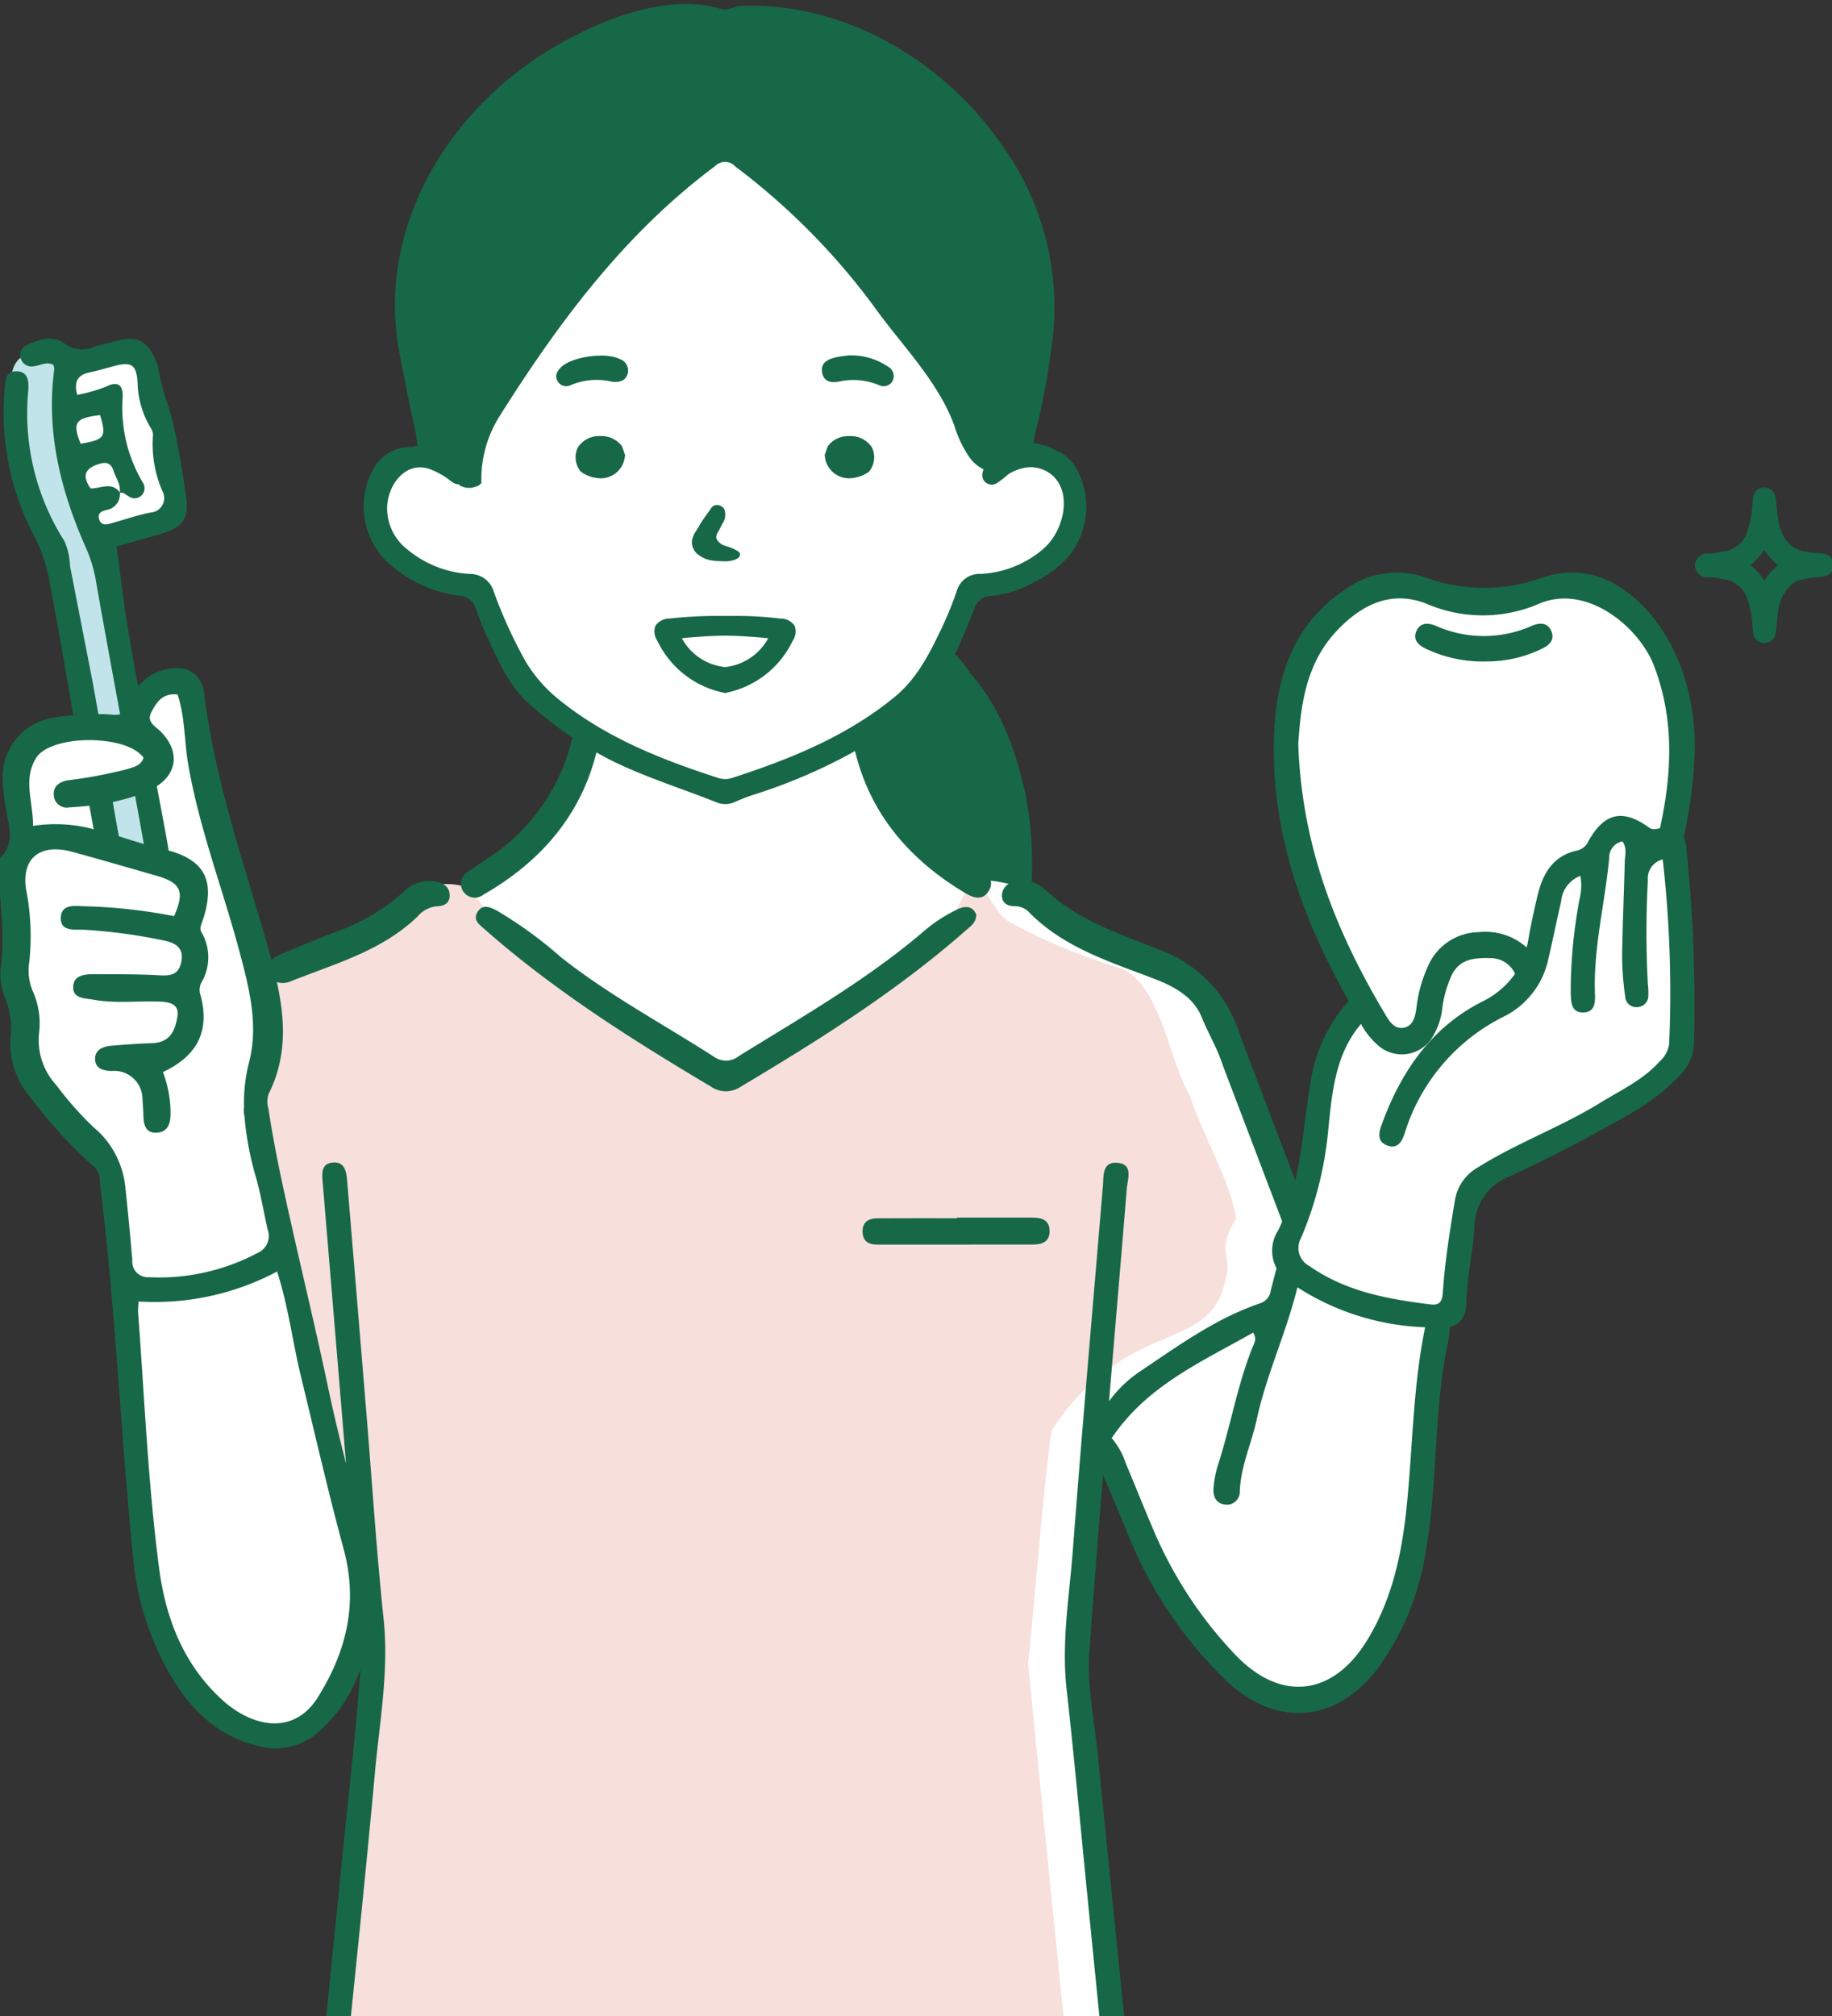
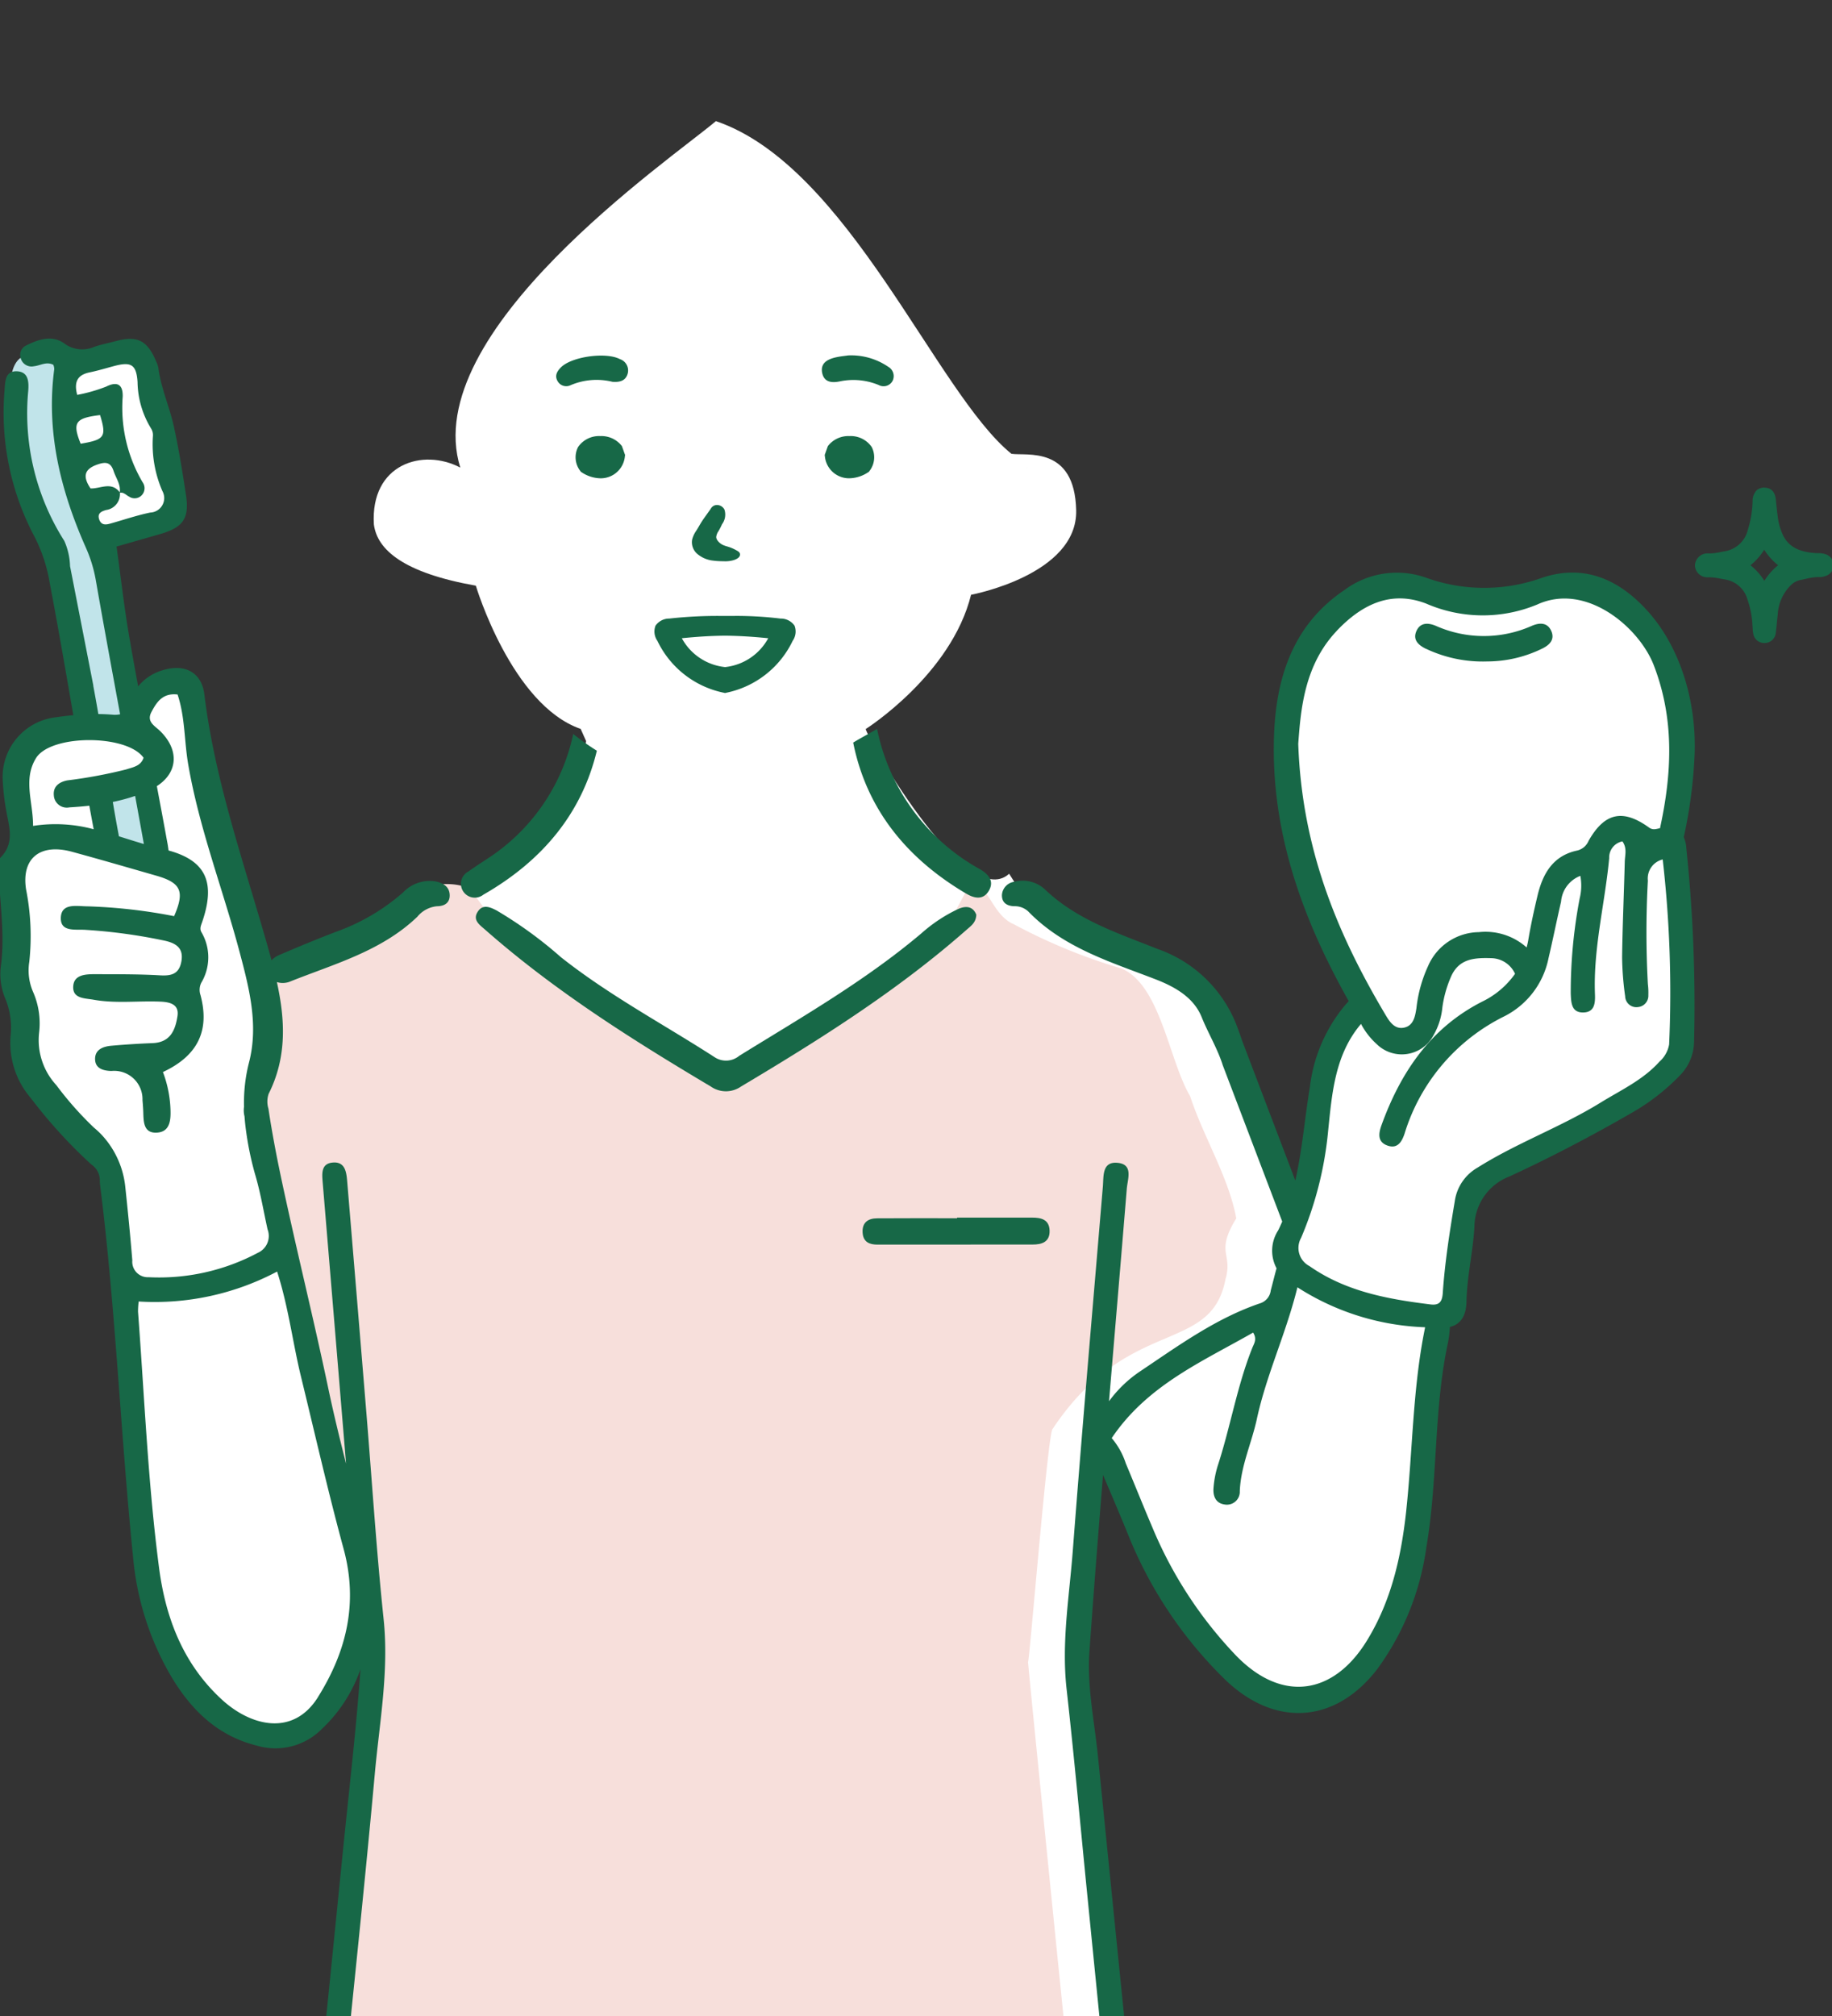
<svg xmlns="http://www.w3.org/2000/svg" width="180" height="198" viewBox="0 0 180 198">
  <rect x="0" y="0" width="180" height="198" fill="#333333" stroke="none" />
  <defs>
    <clipPath id="clip-path">
      <rect id="長方形_85" data-name="長方形 85" width="180" height="198" transform="translate(39.978 38.334)" fill="#fff" stroke="#707070" stroke-width="1" />
    </clipPath>
    <clipPath id="clip-path-2">
      <rect id="長方形_83" data-name="長方形 83" width="180.337" height="395.214" fill="none" />
    </clipPath>
  </defs>
  <g id="マスクグループ_2" data-name="マスクグループ 2" transform="translate(-39.978 -38.334)" clip-path="url(#clip-path)">
    <g id="グループ_153" data-name="グループ 153" transform="translate(39.816 38.727)">
      <g id="グループ_150" data-name="グループ 150" clip-path="url(#clip-path-2)">
        <path id="パス_390" data-name="パス 390" d="M166.638,81.185c-1.786-11.869-6.221-17.063-16.692-13.547-3.817.373-8.234-1.2-10.7-1.423-14.807,1.472-15.662,16.564-4.192,41.094-4.98,1.378-6.042,18.6-6.662,19.985l-9.357-21.557-17.516-9.285-1.273-2.017C95.9,98.408,85.717,80.03,86.172,80.21c0,0,8.383-5.313,10.33-13.172,0,0,10.479-1.946,10.329-8.309s-4.865-5.314-6.362-5.539c-7.389-5.96-16-28.241-29.035-32.673-4.5,3.8-29.246,20.693-25.118,34.027-3.7-1.943-8.844-.343-8.488,5.581.32,2.494,2.912,4.76,10.017,6.018,0,0,3.5,11.711,10.3,14.067l.533,1.19c-.459,3.969-5.6,14.6-16.789,15.773-.509.343-12.851,7.351-15.3,7.249,0,0-5.863-23.984-6.556-26.808S17.694,75,17.694,75l-3.84,3.517L11.192,61.638l7.163-2.385L14.915,42.932,7.6,44.378,5.182,43.01s-3,1.468-3.036,3.616c-.293,2.9,1.886,12.306,4.534,16.744l3.1,16.864c-5.837-.105-8.036,1.077-6.172,10.831L2.14,93.687l1.545,20.357,7.934,8.748c3.26,13.464-2.034,50.7,16.393,56.823,0,0,8.344-3.219,8.776-12.65l1.075,3.144L33.1,217.79l1.88,1.116,1.805.455L48.837,359.036s-1.513,8.384-.989,11.378.468,1.938.87,4.973c2.014,8.607-10.338,25.569,8.036,27.812,0,0,11.978,1.5,15.346-4.192-.3.345,10.819,8.41,24.658.64,3.99-6.954-1.065-15.884-1.228-23.109-.762-2.666,11.883-150.523,12.665-157.839l1.543-.252,1.884-1.481-4.94-45.061,1.857-23.466c2.568,6.425,14.656,38.928,26.661,23.616,3.817-5.315,5.314-9.581,5.389-14.971s1.871-19.162,1.871-19.162l1.422-.524,1.871-12.425c.971-.936,21.761-12.063,20.884-13.922l-1.06-19.34s2.107-3.939,1.06-10.525" transform="translate(-0.931 -9.014)" fill="#fff" />
        <path id="パス_391" data-name="パス 391" d="M22.141,136.5l-4.757,1.458.949,5.2,5.406,1.487Z" transform="translate(-7.638 -59.973)" fill="#c1e4ea" />
        <path id="パス_392" data-name="パス 392" d="M11.217,80.392S9.312,76.6,7.832,72.6s-.24-8.706-.178-10.061-.715-1.422-1.273-1.85-1.266-.1-2.826.428-1.393,3.071-1.393,3.071c.572,14.669,4.1,16.091,4.1,16.091s3.042,18,3.378,17.846a38.773,38.773,0,0,1,4.906.959Z" transform="translate(-0.948 -26.58)" fill="#c1e4ea" />
        <path id="パス_393" data-name="パス 393" d="M66.213,154.742c-1.411-1.046-5.41-.586-6.807.756-1.359,1.746-2.885,2.675-5.485,4.105a60.649,60.649,0,0,1-8.161,3.128c-2.088.281,2.973,8.595-.683,12.179.887,11.19,12.755,45.795,11.476,57.379-1.229,12.7-2.753,25.883-3.673,38.616-1.431,7.757-.187,6.417,6.8,6.965,16.388,2.2,47.567.853,60.879.064a8.387,8.387,0,0,0,4.449-1.619,1.067,1.067,0,0,0,.451-.986c-.01-.233-4.517-44.551-4.481-44.762.183-.55,1.94-22.451,2.406-22.874,7.453-11.191,15.558-7.247,16.99-14.705.747-2.572-1.028-2.574,1.059-5.985-.733-4.019-3.225-8-4.533-12-2.088-3.517-2.909-10.947-6.759-12.545a56.017,56.017,0,0,1-10.6-4.361c-2.415-1.02-2.643-5.177-4.691-3.148l-2.139,3.991c-.151.54-20.521,13.536-20.875,13.917a1.073,1.073,0,0,1-1.195-.01L68.537,157.775a1.057,1.057,0,0,1-.257-.247Z" transform="translate(-19.805 -67.735)" fill="#f7dfdb" />
        <path id="パス_394" data-name="パス 394" d="M128.417,670.383c-3.824-1.471-14.716-5.131-19.437-2.245l-1.612,5.754c-.655-1.241-1.342-5.47-2.8-5.8-7.525-2.29-16.913-.148-22.5,3.149-.8,4.228-2.55,12.139,4.241,14.9,5.624,1.807,18,2.874,20.826-3.608-.1.237.82,1.3.978,1.494a7.469,7.469,0,0,0,1.362,1.274,10.7,10.7,0,0,0,4.057,1.679c3.654.788,7.505,1.03,10.895-.8a9.465,9.465,0,0,0,5.109-7.535,15.435,15.435,0,0,0-1.119-8.263" transform="translate(-35.701 -293.078)" fill="#c3d4e0" />
        <path id="パス_395" data-name="パス 395" d="M151.348,683.981a5.405,5.405,0,0,1-3.078,1.711,19.66,19.66,0,0,1-12.733-.358c-.8-.316-1.722-.65-2.126.433-.428,1.147.543,1.543,1.384,1.855a21.7,21.7,0,0,0,7.795,1.393,27.751,27.751,0,0,0,7.512-1.372,5.569,5.569,0,0,0,3.031-2.084c.4-.594.626-1.268-.015-1.825a1.134,1.134,0,0,0-1.771.248" transform="translate(-58.569 -300.261)" fill="#176847" />
        <path id="パス_396" data-name="パス 396" d="M103.335,685.358a15.643,15.643,0,0,1-6.716,1.2c-3.278-.287-6.722-.165-9.3-2.837a1.011,1.011,0,0,0-1.428-.037,1.15,1.15,0,0,0-.265,1.545,4.76,4.76,0,0,0,2.715,2.214,26.486,26.486,0,0,0,7.959,1.572,21.9,21.9,0,0,0,7.775-1.36c.839-.3,1.841-.667,1.472-1.813-.391-1.215-1.367-.792-2.216-.482" transform="translate(-37.543 -300.26)" fill="#176847" />
        <path id="パス_397" data-name="パス 397" d="M91.145,669.306a5.665,5.665,0,0,0,.992-.442c3.365-1.807,7.028-1.512,10.642-1.44.866.017,1.783.309,1.968-.828.172-1.049-.7-1.411-1.554-1.579a13.224,13.224,0,0,0-3.87.015,16.5,16.5,0,0,0-9.137,2.1c-.644.38-1.129.842-.781,1.613.34.752,1.041.775,1.74.56" transform="translate(-39.23 -292.119)" fill="#176847" />
        <path id="パス_398" data-name="パス 398" d="M139.408,667.52c4.006-.328,7.97-.37,11.656,1.631.771.419,1.7.583,2.134-.423.4-.933-.388-1.326-1.086-1.751-3.173-1.931-6.739-1.858-10.56-2.064a6.665,6.665,0,0,0-2.765.316c-.667.3-1.171.761-.907,1.564.237.719.847.783,1.528.727" transform="translate(-60.548 -292.132)" fill="#176847" />
        <path id="パス_399" data-name="パス 399" d="M110.81,509.423q-.005-38.594.013-77.188,0-4.712-.024-9.424c-.03-7.571-.062-15.4.13-23.1a2.043,2.043,0,0,0-.426-1.515,1.6,1.6,0,0,0-2.079,0,2.1,2.1,0,0,0-.436,1.574c.011.354.043.707.074,1.06.038.422.076.858.076,1.285q.012,68.833,0,137.667c0,.115.006.231.011.348a2.359,2.359,0,0,1-.212,1.333c-.107.013-.218.029-.332.045a8.082,8.082,0,0,1-.919.094c-1.367.035-2.508.05-3.589.05a59.941,59.941,0,0,1-10.147-.736c-1.033-.176-2.151-.339-3.418-.5a3.216,3.216,0,0,0-.389-.026,1.193,1.193,0,0,0-1.334,1c-.155.835.295,1.383,1.335,1.626.162.038.326.064.49.09.1.015.192.03.287.048a75.294,75.294,0,0,0,13.677,1.117q1.292,0,2.585-.028c3.244-.069,4.628-1.465,4.628-4.668Z" transform="translate(-38.567 -174.782)" fill="#176847" />
-         <path id="パス_400" data-name="パス 400" d="M148.851,652.083a5.494,5.494,0,0,0-.94.114l-.071.013a75.732,75.732,0,0,1-13.344,1.174c-1.3,0-2.631-.033-3.95-.1-.087,0-.174-.006-.26-.006-.382,0-1.544,0-1.568,1.255a1.246,1.246,0,0,0,.316.924,1.975,1.975,0,0,0,1.438.451c.676.01,1.353.013,2.018.013l2.691-.006c.6.03,1.226.045,1.851.045h0a74.232,74.232,0,0,0,11.246-1.134,2.49,2.49,0,0,0,1.662-.686,1.271,1.271,0,0,0,.18-.981,1.148,1.148,0,0,0-1.27-1.078" transform="translate(-56.553 -286.498)" fill="#176847" />
        <path id="パス_401" data-name="パス 401" d="M85.808,158.563c-.672-.352-1.462-.751-1.98.14-.455.782.233,1.235.754,1.693,6.8,5.988,14.427,10.8,22.187,15.414a2.591,2.591,0,0,0,2.964,0c7.756-4.621,15.385-9.421,22.185-15.415.424-.373.907-.69.933-1.463-.32-.808-.988-.907-1.777-.559a15.02,15.02,0,0,0-3.6,2.377c-5.528,4.675-11.79,8.255-17.914,12.043a2.028,2.028,0,0,1-2.425.131c-5.05-3.255-10.377-6.078-15.11-9.829a41.071,41.071,0,0,0-6.22-4.528" transform="translate(-36.765 -69.49)" fill="#176847" />
        <path id="パス_402" data-name="パス 402" d="M83.256,143.657c5.821-3.333,9.677-8.016,11.147-14.139a22.723,22.723,0,0,1-2.321-1.645,19.377,19.377,0,0,1-8.42,12.244c-.63.412-1.263.82-1.87,1.261a1.361,1.361,0,1,0,1.465,2.278" transform="translate(-35.599 -56.182)" fill="#176847" />
        <path id="パス_403" data-name="パス 403" d="M160.966,143.193c.758.446,1.618.613,2.157-.275.6-.99-.039-1.67-.854-2.147a20.354,20.354,0,0,1-10.11-13.782c-.059.035-.117.071-.177.106-.585.34-1.182.66-1.77,1-.134.077-.265.159-.4.238,1.3,6.493,5.207,11.368,11.152,14.863" transform="translate(-65.822 -55.794)" fill="#176847" />
        <path id="パス_404" data-name="パス 404" d="M160.739,212.664c-2.626,0-5.252-.013-7.878.008-.813.007-1.476.37-1.4,1.425.067.94.715,1.157,1.458,1.157q7.626-.009,15.253-.008c.849,0,1.685-.216,1.66-1.352s-.876-1.293-1.717-1.292q-3.688,0-7.375,0Z" transform="translate(-66.543 -93.408)" fill="#176847" />
        <path id="パス_405" data-name="パス 405" d="M165.846,108.629a3.01,3.01,0,0,0-.248-1.044,47,47,0,0,0,1.07-8.256c.162-5.183-1.444-10.394-4.571-13.9-2.774-3.108-6.226-4.727-10.426-3.323a16.808,16.808,0,0,1-11.39-.007,8.629,8.629,0,0,0-8.046,1.227c-5.1,3.437-6.719,8.713-6.9,14.387-.3,9.382,2.806,17.915,7.345,25.976-.118.122-.231.25-.341.373a15.345,15.345,0,0,0-3.479,8.08c-.507,3.047-.744,6.151-1.43,9.161l-5.218-13.71c-.146-.437-.3-.872-.461-1.306a12.879,12.879,0,0,0-7.876-7.734c-3.833-1.531-7.805-2.808-10.928-5.729a3.232,3.232,0,0,0-3.14-.859,1.4,1.4,0,0,0-1.2,1.279c-.027.782.494,1.1,1.215,1.12a1.927,1.927,0,0,1,1.377.521c3.454,3.566,8.082,4.948,12.512,6.662,1.963.76,3.748,1.809,4.517,3.707.65,1.608,1.534,3.044,2.069,4.705-.019.016-.038.036,0,.007l5.849,15.367c-.126.291-.258.581-.4.869a3.661,3.661,0,0,0-.158,3.723c-.2.718-.375,1.448-.569,2.167A1.508,1.508,0,0,1,124,153.354c-4.361,1.473-8.046,4.168-11.818,6.692a12.192,12.192,0,0,0-3.054,2.935c.581-6.952,1.175-13.9,1.743-20.858.081-.992.689-2.456-.982-2.562-1.456-.092-1.283,1.341-1.366,2.325-1,11.923-2.043,23.843-2.955,35.773-.345,4.512-1.121,9-.611,13.573.756,6.765,1.367,13.546,2.043,20.32q1.059,10.616,2.119,21.232c.11,1.12-.34,1.713-1.563,1.769-3.035.14-6.079.252-9.1.579-9.7,1.052-19.436,1-29.162,1.043-11.389.047-22.753-.739-34.106-1.624-1.136-.089-1.674-.673-1.462-1.686a37.315,37.315,0,0,0,.358-4c.979-9.75,2.017-19.495,2.9-29.254.457-5.068,1.411-10.1.867-15.254-.7-6.665-1.127-13.361-1.676-20.042q-.944-11.488-1.905-22.975c-.075-.893-.219-1.911-1.422-1.8-1.132.1-1.056,1.061-.984,1.915q1.155,13.83,2.3,27.661c-.626-2.461-1.228-4.926-1.75-7.409-1.094-5.207-2.339-10.38-3.51-15.57-.5-2.232-1-4.465-1.453-6.709q-.345-1.721-.64-3.452-.146-.865-.276-1.734a2.35,2.35,0,0,1,.025-1.459c1.833-3.648,1.6-7.351.807-10.969a1.884,1.884,0,0,0,.7.086,2.213,2.213,0,0,0,.486-.093c4.395-1.765,9.059-3,12.617-6.412a2.826,2.826,0,0,1,1.933-1.029c.711-.008,1.26-.315,1.243-1.092-.017-.817-.635-1.19-1.348-1.339a3.615,3.615,0,0,0-3.256,1.095,20.306,20.306,0,0,1-6.6,3.858c-1.868.718-3.718,1.482-5.555,2.273a2.083,2.083,0,0,0-.745.516q-.119-.44-.241-.877c-2.345-8.359-5.3-16.55-6.358-25.227-.269-2.212-1.959-3.069-4.157-2.369a4.815,4.815,0,0,0-2.35,1.569c-.335-1.816-.644-3.53-.9-5.023-.483-2.825-.8-5.678-1.223-8.71,1.272-.364,2.749-.785,4.227-1.21,2.239-.643,2.949-1.468,2.6-3.808-.339-2.262-.708-4.543-1.191-6.759-.418-1.917-1.269-3.773-1.528-5.773a2.825,2.825,0,0,0-.251-.712c-.849-1.989-1.841-2.475-3.9-1.924-.724.195-1.466.334-2.171.58a2.944,2.944,0,0,1-2.946-.361c-1.183-.831-2.5-.389-3.7.207A1.028,1.028,0,0,0,2.2,60.553a1.1,1.1,0,0,0,1.292.778c.628-.062,1.228-.493,1.911-.141a1.266,1.266,0,0,1,.09.42c-.817,6.164.618,11.919,3.089,17.5a13.6,13.6,0,0,1,.982,3.17c.677,3.881,1.535,8.557,2.4,13.232a2.384,2.384,0,0,1-.753.04q-.694-.055-1.387-.063c-.17-.987-.338-1.93-.5-2.788l.011,0q-1.144-5.87-2.292-11.739a6.514,6.514,0,0,0-.566-2.484,23.344,23.344,0,0,1-3.54-14.737c.066-.9.02-1.882-1.14-1.915C.7,61.8.676,62.754.618,63.585A26,26,0,0,0,3.552,78.07a15.489,15.489,0,0,1,1.5,4.568C5.815,86.622,6.59,91.12,7.366,95.6c-.555.053-1.11.117-1.661.2a5.9,5.9,0,0,0-5.269,6.311,22.668,22.668,0,0,0,.332,2.836c.28,1.611.875,3.214-.581,4.666-.264.263-.178.909-.16,1.375.119,3.082.632,6.146.222,9.253a6.116,6.116,0,0,0,.42,3.163,7.472,7.472,0,0,1,.535,3.674,8.315,8.315,0,0,0,1.993,6.14,48.923,48.923,0,0,0,5.948,6.519,1.869,1.869,0,0,1,.825,1.454,3.917,3.917,0,0,0,.034.606c1.524,12.134,2,24.361,3.236,36.52a28.019,28.019,0,0,0,3.793,11.781c1.958,3.249,4.531,5.757,8.381,6.712a6.412,6.412,0,0,0,6.35-1.621,14.623,14.623,0,0,0,3.817-5.888c-.427,6-1.136,11.975-1.736,17.96q-1.275,12.7-2.563,25.4c-.218,2.189.839,3.729,2.874,4.093l1.3,14.508Q37.107,269.635,38.752,288q3.423,38.27,6.837,76.539.119,1.331.248,2.661c.562,5.934,1.144,12.07.147,18.136a13.8,13.8,0,0,0,.426,5.186,2.144,2.144,0,0,0,.785,1.444,20.981,20.981,0,0,0-.184,2.239A71.287,71.287,0,0,1,45.133,405.7a23.776,23.776,0,0,0-.641,4.458c-.056,5.165,2.127,8.288,7.051,9.938a12.039,12.039,0,0,0,2.906.551,41.873,41.873,0,0,0,8.587.033c3.066-.4,6.312-.624,8.4-3.817,1.22,2.1,3.134,2.792,5.213,3.286a31.431,31.431,0,0,0,12.741.313c6.393-1.122,9.317-4.717,8.95-10.853a19.388,19.388,0,0,0-.374-2.616c-.85-4.267-1.968-8.489-2.119-12.871A15.154,15.154,0,0,0,95.578,392a2.092,2.092,0,0,0,.844-1.5,16.755,16.755,0,0,0,.327-6.281,39.6,39.6,0,0,1-.392-9.366c.951-11.182,1.972-22.547,2.959-33.538l.937-10.448,8.413-94.1c2.08-.325,3.1-1.938,2.872-4.2q-1.748-17.316-3.49-34.633c-.343-3.437-1.089-6.912-.849-10.314.409-5.8.868-11.6,1.34-17.4.771,1.813,1.541,3.625,2.294,5.444a41.477,41.477,0,0,0,9.861,14.813c4.9,4.576,10.745,4.092,14.813-1.218a26.415,26.415,0,0,0,4.8-11.937c1.133-6.585.707-13.324,2.078-19.879a10.711,10.711,0,0,0,.234-1.757c1.078-.259,1.6-1.127,1.629-2.479.048-2.475.64-4.892.78-7.348a5.347,5.347,0,0,1,3.44-4.951c4.191-1.936,8.275-4.085,12.276-6.4A21.1,21.1,0,0,0,165.2,131a4.8,4.8,0,0,0,1.409-3.3,147.3,147.3,0,0,0-.764-19.067M8.087,68.94c-.834-2.081-.536-2.52,1.907-2.814.649,2.138.46,2.417-1.907,2.814m.967,4.386c-.718-1.074-.71-1.848.638-2.329.787-.281,1.329-.3,1.629.618.226.692.715,1.307.608,2.1-.822-1.1-1.917-.338-2.876-.384m.859,3.052c-.224-.637.253-.808.681-.934a1.571,1.571,0,0,0,1.35-1.689c.385-.081.618.24.918.383a.956.956,0,0,0,1.233-.151.992.992,0,0,0,.081-1.265,14.419,14.419,0,0,1-1.958-8.414c.03-1.069-.423-1.581-1.625-.982a15.576,15.576,0,0,1-2.844.812c-.348-1.311.055-1.972,1.224-2.211.781-.16,1.548-.392,2.319-.6,1.714-.468,2.269-.228,2.386,1.549A8.95,8.95,0,0,0,15,67.434a1.215,1.215,0,0,1,.189.724,11.513,11.513,0,0,0,.927,5.427A1.423,1.423,0,0,1,14.921,75.7c-1.316.273-2.6.713-3.9,1.078-.461.13-.906.186-1.112-.4M11.848,107.5c-.013-.075-.027-.149-.041-.223-.185-.963-.373-2.032-.562-3.152a18.483,18.483,0,0,0,2.194-.594c.3,1.655.592,3.243.858,4.724-.817-.241-1.631-.5-2.448-.756M3.695,99.827c1.445-2.361,8.928-2.363,10.573-.044-.265.817-1.032.923-1.722,1.15a47.449,47.449,0,0,1-5.777,1.073c-.777.154-1.4.579-1.319,1.46a1.277,1.277,0,0,0,1.531,1.189c.654-.038,1.307-.091,1.957-.163q.215,1.178.429,2.313a14.355,14.355,0,0,0-5.956-.329c.006-2.363-1-4.555.285-6.65m9.468,49.339c-.2-2.441-.44-4.878-.7-7.313a8.824,8.824,0,0,0-2.309-5.031,8.655,8.655,0,0,0-.764-.712,33.078,33.078,0,0,1-3.7-4.179,6.514,6.514,0,0,1-1.69-5.115,7.684,7.684,0,0,0-.583-4.021,5.291,5.291,0,0,1-.377-2.977,23.567,23.567,0,0,0-.317-7.1c-.474-3.062,1.374-4.555,4.515-3.7,2.767.755,5.521,1.555,8.277,2.347,2.442.7,2.814,1.539,1.753,3.976a52.41,52.41,0,0,0-8.532-.965c-1.009,0-2.593-.373-2.6,1.179-.005,1.393,1.509,1.049,2.481,1.134a53.378,53.378,0,0,1,7.808,1.078c1.065.256,1.773.733,1.563,1.982-.206,1.219-.9,1.475-2.082,1.406-2.134-.125-4.28-.106-6.422-.115-.938,0-2.066.052-2.129,1.2-.066,1.214,1.126,1.152,2.017,1.311,2.189.391,4.4.087,6.6.188.974.045,1.8.313,1.626,1.423-.21,1.339-.674,2.578-2.443,2.648q-2.02.079-4.036.256c-.849.074-1.654.384-1.615,1.362.036.9.84,1.1,1.608,1.118a2.784,2.784,0,0,1,3.049,2.863c.035.415.068.83.08,1.246.026.922.05,2,1.3,1.949,1.279-.052,1.4-1.145,1.374-2.146a11.446,11.446,0,0,0-.746-3.807c3.426-1.6,4.625-4.07,3.689-7.566a1.582,1.582,0,0,1,.077-1.2,4.874,4.874,0,0,0,.028-4.953c-.213-.353-.061-.659.059-1.009,1.324-3.853.416-6.015-3.3-7.033-.021-.175-.049-.352-.075-.523-.023-.15-.055-.3-.082-.447-.285-1.579-.628-3.413-.993-5.35,2.068-1.33,2.22-3.537.34-5.393-.539-.532-1.387-.916-.87-1.892s1.108-1.884,2.567-1.713c.742,2.217.65,4.561,1.038,6.828,1.08,6.3,3.4,12.264,5.041,18.412.947,3.558,1.9,7.182.939,10.9a15.76,15.76,0,0,0-.488,4.343,2.379,2.379,0,0,0,.047.949q.057.791.173,1.591a30.565,30.565,0,0,0,.808,3.9c.044.156.09.313.135.469.481,1.691.768,3.425,1.148,5.139a1.811,1.811,0,0,1-.951,2.3A20.637,20.637,0,0,1,14.761,150.8a1.521,1.521,0,0,1-1.6-1.638M31.407,192.04c-2.448,3.91-6.6,2.856-9.446.244-3.78-3.47-5.521-7.977-6.168-12.922-1.095-8.355-1.436-16.779-2.069-25.176a7.663,7.663,0,0,1,.064-1,25.662,25.662,0,0,0,13.6-2.941c1.119,3.475,1.527,6.96,2.353,10.346,1.375,5.638,2.661,11.3,4.184,16.9,1.444,5.309.283,10.067-2.521,14.545m68.7,110.652q-2.832,31.667-5.659,63.336c-.073.815-.151,1.629-.228,2.444-.488,5.1-.992,10.372-.169,15.59a13.323,13.323,0,0,1-.269,5.862,2.014,2.014,0,0,0,.018,1.608,1.016,1.016,0,0,0,.186.221c-.234.86-.395,1.861-.471,2.183a6.349,6.349,0,0,0,0,2.628q.839,4.592,1.722,9.175a23.963,23.963,0,0,1,.7,4.761c-.04,4.065-2.188,6.881-6.247,7.523a31.758,31.758,0,0,1-13.346-.415,3.91,3.91,0,0,1-3.126-3.443,16.391,16.391,0,0,1-.015-4.953c.487-3.328,1.528-6.591,1.335-10-.054-.957.064-2.413-1.451-2.28-1.424.125-1,1.444-.949,2.38a13.774,13.774,0,0,1-.7,4.845,11.848,11.848,0,0,1-.662-5.545c.124-.768-.011-1.552-.932-1.7-1.026-.164-1.326.605-1.456,1.436a10.241,10.241,0,0,0-.04,3.1c.26,1.743.576,3.479.843,5.221.359,2.349.949,4.666.5,7.095-.455,2.464-1.122,3.26-3.566,3.921a28.459,28.459,0,0,1-12.109.44c-5.386-.885-7.458-3.618-7.1-8.62a21.524,21.524,0,0,1,.408-2.454q.932-4.891,1.879-9.779a10.331,10.331,0,0,0,.142-3.1,15.336,15.336,0,0,0-.507-2.425,1.021,1.021,0,0,0,.193-.228,2.167,2.167,0,0,0,.008-1.617,12.292,12.292,0,0,1-.3-5.547,38.689,38.689,0,0,0,.431-6.309c.012-.868.022-1.688.059-2.487l-1.315-14.633c-.964-10.721-1.913-21.288-2.857-31.855-1.565-17.522-8.014-89.846-8.014-89.846-.067-.752-.144-1.5-.219-2.254,2.341.133,4.689.193,7.006.5,9.181,1.218,18.383,1.162,27.627,1.287,0-.146,0,.146,0,0,4.636,0,9.271-.445,13.907-.438,6.9.011,13.748-.87,20.619-1.365ZM131.478,87.341c2.433-2.577,5.317-4.044,8.809-2.7a13.952,13.952,0,0,0,10.923.087c4.822-2.2,10.016,2.278,11.438,5.96,2.064,5.344,1.779,10.672.614,16.016-.353.059-.676.223-1.076-.066-2.571-1.856-4.369-1.462-5.933,1.292a1.632,1.632,0,0,1-1.1.959c-2.408.5-3.408,2.274-3.925,4.438-.346,1.448-.664,2.905-.91,4.373-.041.247-.1.479-.159.714a6.076,6.076,0,0,0-4.695-1.505,5.51,5.51,0,0,0-4.994,3.343,13.316,13.316,0,0,0-1.141,4.139c-.127.775-.269,1.691-1.2,1.895-.959.21-1.466-.631-1.848-1.273-4.705-7.915-8.2-16.243-8.562-26.6.246-3.355.588-7.707,3.764-11.071m6.857,86.3c-.484,4.538-1.46,8.964-3.921,12.927-3.241,5.218-8.281,6.082-12.833,1.369a40.978,40.978,0,0,1-8.192-12.547c-.894-2.092-1.735-4.206-2.617-6.3a7.324,7.324,0,0,0-1.386-2.489c3.5-5.2,8.879-7.5,13.892-10.364.413.646.091,1.08-.072,1.487-1.5,3.749-2.148,7.746-3.395,11.569a9.877,9.877,0,0,0-.42,2.176c-.072.8.193,1.534,1.1,1.654a1.266,1.266,0,0,0,1.479-1.311c.1-2.479,1.163-4.713,1.676-7.085.947-4.38,2.891-8.452,3.987-12.936a24.74,24.74,0,0,0,12.542,3.923c-.03.2-.073.387-.108.572-1.109,5.735-1.118,11.577-1.735,17.357m25.825-45.724a2.933,2.933,0,0,1-.954,1.71c-1.615,1.8-3.78,2.787-5.785,4.023-3.894,2.4-8.227,3.953-12.1,6.392a4.53,4.53,0,0,0-2.226,3.3c-.5,2.989-.972,5.983-1.178,9.007-.058.859-.342,1.228-1.2,1.122-4.2-.517-8.329-1.266-11.9-3.768a2.006,2.006,0,0,1-.822-2.766,35.183,35.183,0,0,0,2.662-10.538c.376-3.66.663-7.467,3.227-10.479a7.162,7.162,0,0,0,1.545,1.987,3.52,3.52,0,0,0,5.579-.877,6.746,6.746,0,0,0,.868-2.717,11.291,11.291,0,0,1,.8-2.913c.777-1.924,2.357-1.99,4.082-1.935A2.616,2.616,0,0,1,149.02,121a8.409,8.409,0,0,1-3.219,2.729c-5.053,2.566-8,6.907-9.885,12.092-.3.821-.463,1.7.6,2.06.965.327,1.386-.392,1.648-1.178a19.075,19.075,0,0,1,9.8-11.525,8.2,8.2,0,0,0,4.343-5.7c.434-1.849.806-3.713,1.235-5.563a2.96,2.96,0,0,1,1.894-2.533,5.231,5.231,0,0,1-.064,2.207,48.949,48.949,0,0,0-.88,9.341c.039.907.058,1.916,1.278,1.868,1.107-.043,1.135-.994,1.1-1.851-.163-4.5.985-8.865,1.4-13.3a1.609,1.609,0,0,1,1.3-1.651c.482.677.247,1.352.231,1.989-.079,3.132-.223,6.262-.261,9.394a29.374,29.374,0,0,0,.3,3.835,1.1,1.1,0,0,0,1.277,1.053,1.118,1.118,0,0,0,1-1.178,6.777,6.777,0,0,0-.046-1.075,93.072,93.072,0,0,1,0-10.161,1.919,1.919,0,0,1,1.457-2.083,114.857,114.857,0,0,1,.632,18.154" transform="translate(0 -25.753)" fill="#176847" />
        <path id="パス_406" data-name="パス 406" d="M249.357,111.019a13.013,13.013,0,0,0,6.007,1.249,12.307,12.307,0,0,0,5.383-1.246c.725-.344,1.31-.88.925-1.749s-1.174-.819-1.915-.5a11.6,11.6,0,0,1-9.419,0c-.743-.312-1.529-.358-1.913.507-.391.88.223,1.4.932,1.745" transform="translate(-109.094 -47.697)" fill="#176847" />
        <path id="パス_407" data-name="パス 407" d="M180.3,81.21a.2.2,0,0,1-.075.025.129.129,0,0,0,.076-.025h0" transform="translate(-79.184 -35.68)" fill="#176847" />
-         <path id="パス_408" data-name="パス 408" d="M134.853,47.788c-.422-1.839-1.2-3.412-3.107-4.061l-.022-.019a2.757,2.757,0,0,0-.581-.278,2.98,2.98,0,0,0-.6-.157,4.09,4.09,0,0,0-.671-.124c-.015,0-.031,0-.046,0a12.422,12.422,0,0,1,.237-1.236,68.037,68.037,0,0,0,1.474-7.761,27.189,27.189,0,0,0-4.765-20.237C121,5.522,111.146-.274,100.991.2c-.644.03-1.181.486-1.892.274-5.185-1.545-11.451.961-15.941,3.508C72.42,10.076,65.119,22,67.571,34.464c.489,2.484.963,4.971,1.523,7.44.074.326.14.892.233,1.483a5.388,5.388,0,0,0-.667.135,1.4,1.4,0,0,0-.381,0,4.088,4.088,0,0,0-3.226,2,7.6,7.6,0,0,0,2.072,9.949,12.593,12.593,0,0,0,6.2,2.634,1.832,1.832,0,0,1,1.744,1.343,26.463,26.463,0,0,0,1.138,2.8c1.067,2.369,2.133,4.791,4.137,6.55a37.52,37.52,0,0,0,7.826,5.4c3.418,1.725,7.087,2.83,10.625,4.253a2.206,2.206,0,0,0,1.722-.092c.573-.244,1.152-.48,1.743-.676a53.589,53.589,0,0,0,11.591-5.209,22.548,22.548,0,0,0,2.356,6.605c.432.589.945,1.112,1.416,1.681.668.808,1.108,1.806,1.843,2.557a13.971,13.971,0,0,0,2.655,1.872,6.161,6.161,0,0,0,2.706.849,13.5,13.5,0,0,1,3.079.515,7.17,7.17,0,0,1,1.673.885,38.032,38.032,0,0,0-.461-9.5c-.955-4.431-2.412-8.671-5.463-12.165a16.343,16.343,0,0,0-1.534-1.939c.712-1.439,1.306-2.927,1.887-4.42a1.772,1.772,0,0,1,1.675-1.28,11.135,11.135,0,0,0,4.278-1.375c3.04-1.548,5.016-3.838,5.067-7.469a11.959,11.959,0,0,0-.171-1.5m-4.084,5.746a10.18,10.18,0,0,1-6.124,2.437,2.328,2.328,0,0,0-2.366,1.719,34.877,34.877,0,0,1-1.606,3.888c-1.157,2.4-2.345,4.733-4.535,6.52-4.679,3.818-10.153,6.037-15.843,7.887a2.187,2.187,0,0,1-1.4.04c-5.693-1.842-11.2-4.009-15.862-7.85a14.111,14.111,0,0,1-3.1-3.595A46.627,46.627,0,0,1,76.8,57.709a2.43,2.43,0,0,0-2.361-1.735A10.422,10.422,0,0,1,68.3,53.558a5.087,5.087,0,0,1-1.956-3.608c-.19-1.742.875-4.034,2.74-4.4a2.82,2.82,0,0,1,1.4.117,7.674,7.674,0,0,1,2.082,1.171,2.01,2.01,0,0,0,.432.27,1.159,1.159,0,0,0,.417.068c0,.028.01.053.01.082a1.813,1.813,0,0,0,1.58.154.949.949,0,0,0,.582-.378,11.586,11.586,0,0,1,1.85-6.649c5.8-9.2,12.256-17.859,21.1-24.454a1.351,1.351,0,0,1,1.985.02,66.724,66.724,0,0,1,13.587,13.685c2.7,3.806,6.322,7.328,7.945,11.771a11.3,11.3,0,0,0,1.408,3,3.829,3.829,0,0,0,1.468,1.3,1.583,1.583,0,0,0-.13.575.928.928,0,0,0,.459.8.973.973,0,0,0,.934,0,9.553,9.553,0,0,0,1.141-.879,4.535,4.535,0,0,1,1.431-.612,3.271,3.271,0,0,1,3.054.822c1.9,1.913.813,5.611-1.05,7.112" transform="translate(-28.127 0)" fill="#176847" />
        <path id="パス_409" data-name="パス 409" d="M127.388,107.463a35.57,35.57,0,0,0-4.793-.261h-.761l-.211,0a42.762,42.762,0,0,0-5.194.257,1.639,1.639,0,0,0-1.351.7,1.594,1.594,0,0,0,.184,1.486,9.3,9.3,0,0,0,6.531,5.1l.113.027.122-.027a9.305,9.305,0,0,0,6.527-5.1,1.594,1.594,0,0,0,.184-1.486,1.639,1.639,0,0,0-1.351-.7m-5.473,4.765a5.477,5.477,0,0,1-4.252-2.833c1.5-.153,2.892-.238,4.243-.252,1.356.013,2.748.1,4.247.252a5.477,5.477,0,0,1-4.238,2.833" transform="translate(-50.51 -47.1)" fill="#176847" />
        <path id="パス_410" data-name="パス 410" d="M123.563,93.219a7.028,7.028,0,0,0,.882.066s.243.007.319.007a2.84,2.84,0,0,0,.89-.117c.63-.206.644-.493.6-.649s-.216-.241-.428-.357a3.97,3.97,0,0,0-.488-.224c-.108-.042-.221-.076-.336-.111a2.731,2.731,0,0,1-.4-.14,1.4,1.4,0,0,1-.522-.415.66.66,0,0,1-.151-.355,1.212,1.212,0,0,1,.225-.592,6.467,6.467,0,0,0,.344-.676,1.581,1.581,0,0,0,.235-1.455.844.844,0,0,0-.739-.438.7.7,0,0,0-.607.38l-.479.673c-.131.184-.263.368-.385.557-.1.156-.194.315-.286.474-.078.133-.156.267-.26.431a2.66,2.66,0,0,0-.415.889,1.511,1.511,0,0,0,.486,1.38,2.847,2.847,0,0,0,1.517.673" transform="translate(-53.397 -38.559)" fill="#176847" />
        <path id="パス_411" data-name="パス 411" d="M147.246,75.694a2.533,2.533,0,0,0-2.091.951l-.028.039-.309.866.015.089a2.383,2.383,0,0,0,2.393,2.2,3.453,3.453,0,0,0,1.885-.607l.067-.044.041-.068a2.195,2.195,0,0,0,.214-2.36,2.5,2.5,0,0,0-2.187-1.066" transform="translate(-63.627 -33.257)" fill="#176847" />
        <path id="パス_412" data-name="パス 412" d="M105.689,76.645a2.533,2.533,0,0,0-2.091-.951,2.5,2.5,0,0,0-2.187,1.067,2.194,2.194,0,0,0,.214,2.36l.041.068.067.045a3.462,3.462,0,0,0,1.885.607,2.384,2.384,0,0,0,2.393-2.2l.015-.089-.309-.866Z" transform="translate(-44.447 -33.257)" fill="#176847" />
        <path id="パス_413" data-name="パス 413" d="M104.043,61.95c-1.371-.737-4.771-.264-5.823.806-.4.405-.635.843-.3,1.38a.967.967,0,0,0,1.235.373,6.5,6.5,0,0,1,4.125-.343c.826.071,1.334-.165,1.509-.817a1.173,1.173,0,0,0-.741-1.4" transform="translate(-42.951 -27.061)" fill="#176847" />
        <path id="パス_414" data-name="パス 414" d="M150.844,62.682a6.462,6.462,0,0,0-3.938-1.118c-.32.048-.787.089-1.239.194-.8.186-1.5.562-1.32,1.505.19.974.993,1.016,1.8.838a6.5,6.5,0,0,1,3.773.377,1,1,0,0,0,1.359-.438,1.052,1.052,0,0,0-.432-1.357" transform="translate(-63.407 -27.049)" fill="#176847" />
        <path id="パス_415" data-name="パス 415" d="M310.244,91.284a2.267,2.267,0,0,0-.8-.129l-.136,0c-1.7-.094-2.683-.59-3.273-1.662a6.012,6.012,0,0,1-.569-1.977c-.049-.328-.084-.667-.126-1.069l-.06-.566c-.1-.961-.663-1.163-1.167-1.163a1.081,1.081,0,0,0-.709.258A1.506,1.506,0,0,0,303,86.02a10.327,10.327,0,0,1-.468,2.846,2.791,2.791,0,0,1-2.2,2.092c-.164.028-.325.059-.492.091a5.623,5.623,0,0,1-1,.133H298.7a1.239,1.239,0,0,0-1.362,1.117l0,.1,0,.039a1.216,1.216,0,0,0,1.338,1.083l.091,0a6.074,6.074,0,0,1,1.1.143c.164.031.329.059.5.087a2.731,2.731,0,0,1,2.134,1.97,8.891,8.891,0,0,1,.488,2.6l.024.311a2.449,2.449,0,0,0,.046.395,1.093,1.093,0,0,0,1.09.954h.017a1.106,1.106,0,0,0,1.118-1.048c.042-.315.073-.629.1-.944.027-.276.056-.558.091-.838a4.356,4.356,0,0,1,1.253-2.822,1.907,1.907,0,0,1,.982-.542c.192-.035.383-.077.568-.119a5.826,5.826,0,0,1,1.121-.168l.2.007a1.881,1.881,0,0,0,.6-.119,1.116,1.116,0,0,0,.031-2.106m-5.612,1.942a6.634,6.634,0,0,0-.465.65,5.808,5.808,0,0,0-1.362-1.53,6.052,6.052,0,0,0,1.352-1.529,5.88,5.88,0,0,0,1.366,1.526,5.877,5.877,0,0,0-.891.884" transform="translate(-130.64 -37.22)" fill="#176847" />
      </g>
    </g>
  </g>
</svg>